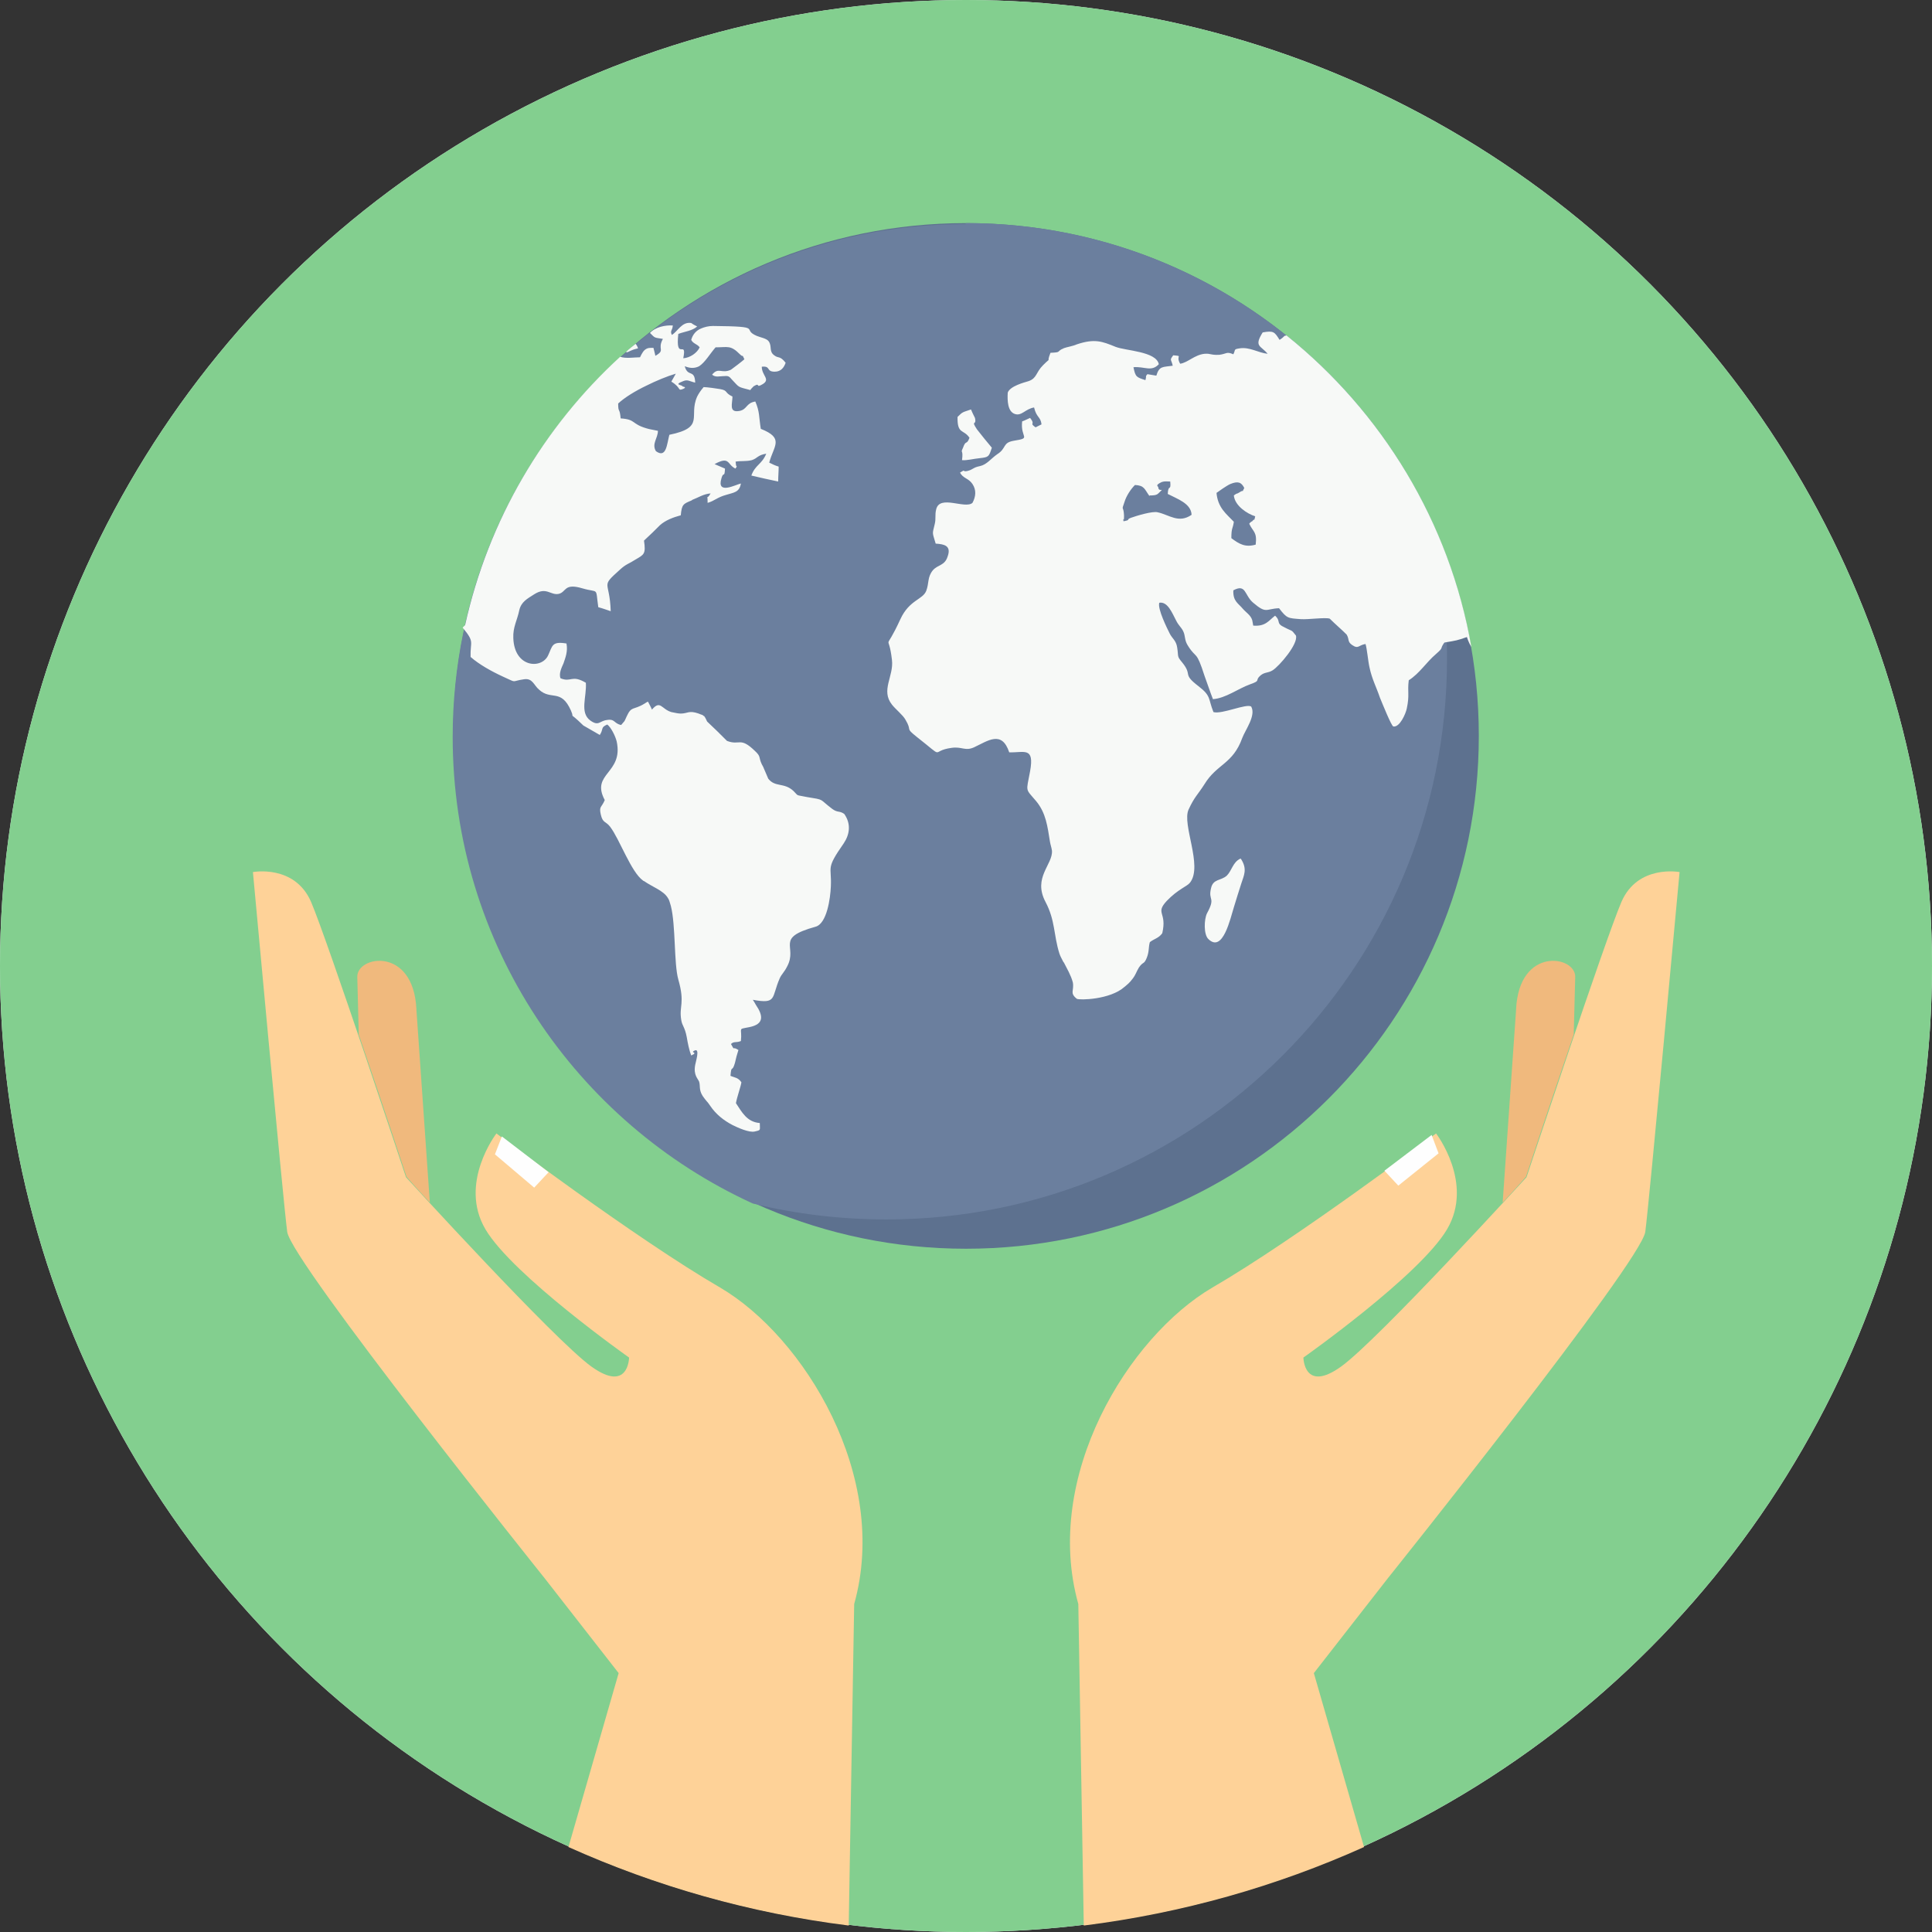
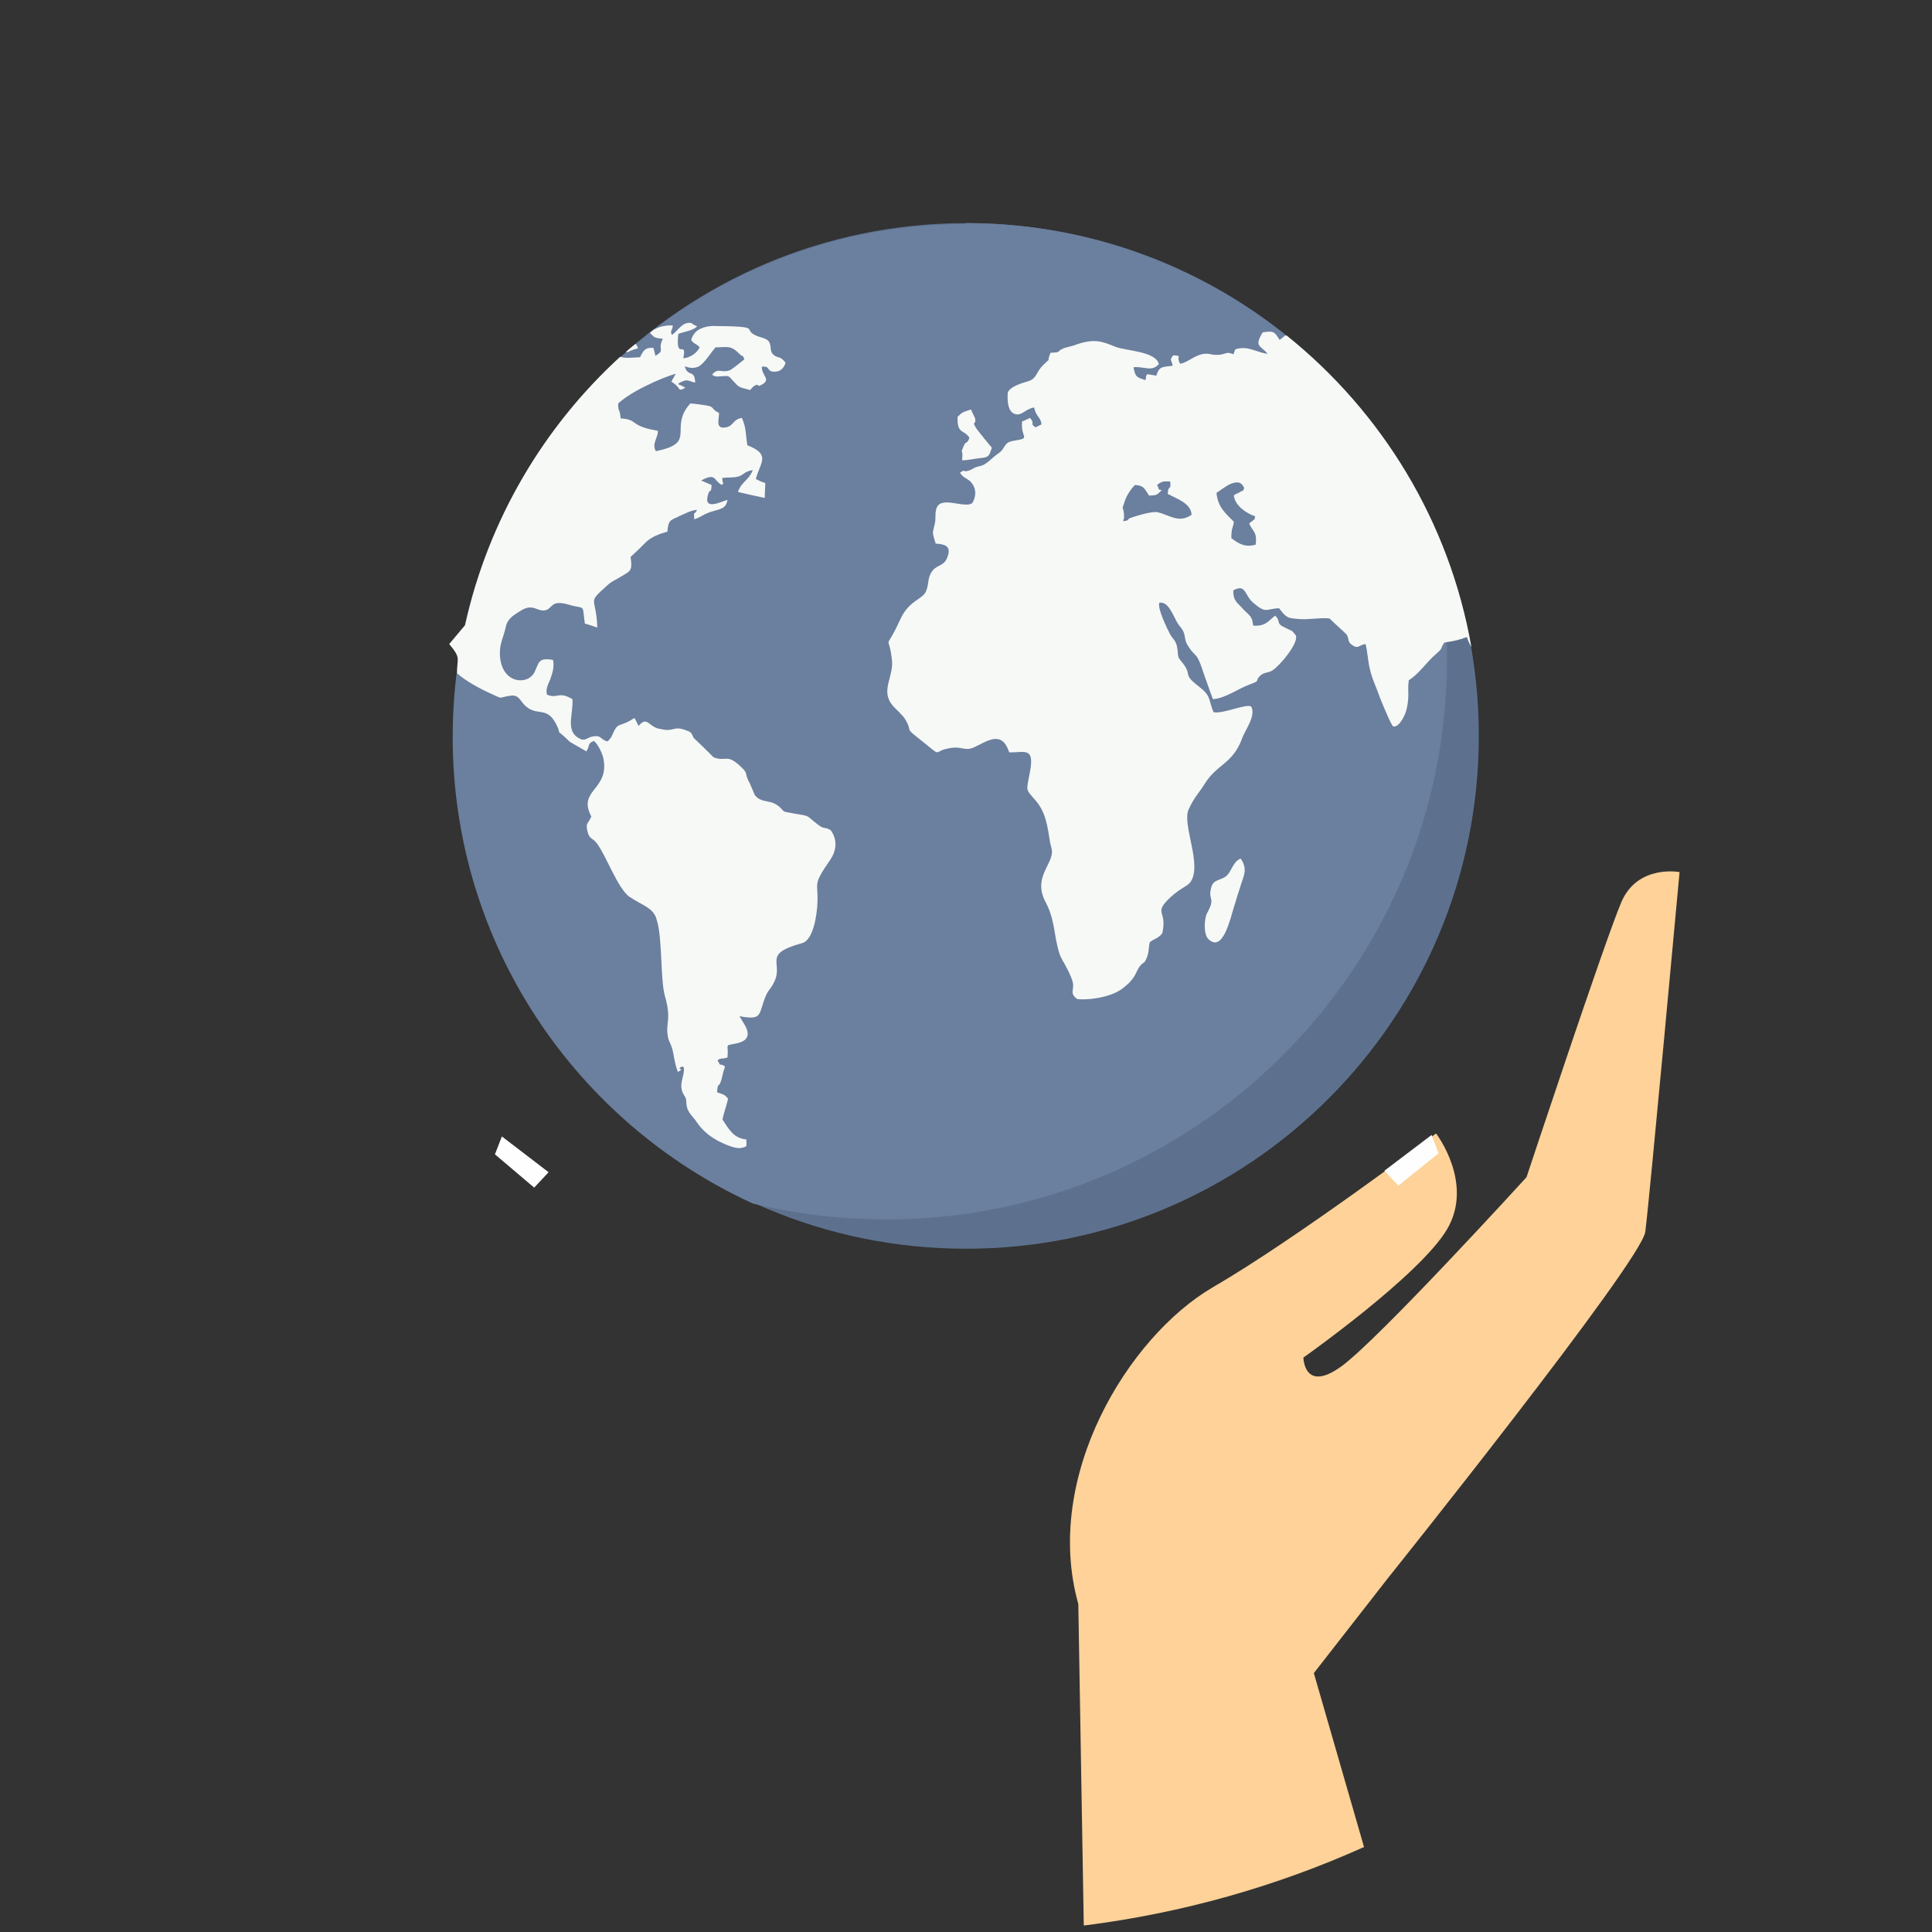
<svg xmlns="http://www.w3.org/2000/svg" height="800px" width="800px" version="1.1" id="Layer_1" viewBox="0 0 511.868 511.868" xml:space="preserve">
  <rect x="0" y="0" width="511.868" height="511.868" fill="#333333" stroke="none" />
-   <circle style="fill:#ECF0F1;" cx="255.934" cy="255.934" r="255.934" />
-   <circle style="fill:#83CF8F;" cx="255.934" cy="255.934" r="255.934" />
  <path style="fill:#5D718F;" d="M255.934,59.112c75.042,0,135.866,60.824,135.866,135.866s-60.824,135.866-135.866,135.866  s-135.866-60.824-135.866-135.866S180.892,59.112,255.934,59.112z" />
  <path style="fill:#6B7F9E;" d="M255.934,59.112c53.846,0,100.32,31.334,122.306,76.754c3.291,12.375,5.134,25.277,5.134,38.706  c0,82.02-66.485,148.505-148.505,148.505c-12.244,0-24.093-1.448-35.415-4.213c-46.869-21.46-79.519-68.723-79.519-123.623  c0-75.042,60.824-135.866,135.866-135.866L255.934,59.112z" />
-   <path style="fill:#F7F9F7;" d="M340.851,88.866c25.277,20.275,43.182,49.37,48.975,82.547c-0.395-0.658-0.79-1.448-1.185-2.633  c-2.633,0.922-2.765,0.922-5.924,1.448l-0.132,0.132c-1.185,1.711,0,1.053-2.106,2.896c-2.633,2.238-4.345,5.134-7.241,6.978  c-0.395,3.16,0.263,3.818-0.527,7.504c-0.263,1.317-1.843,5.003-3.555,4.74c-0.527-0.132-2.896-6.056-3.555-7.636  c-0.922-2.765-2.106-4.871-2.765-8.031c-0.395-1.712-0.658-5.003-1.053-6.188c-1.843,0.263-1.843,1.448-3.555,0.263  c-1.317-0.922-0.658-1.448-1.448-2.765c-1.448-1.448-3.028-2.765-4.476-4.213c-1.185-0.395-5.661,0.263-7.636,0.132  c-3.423-0.263-3.686-0.132-5.793-2.896c-3.555,0.132-3.291,1.58-6.846-1.448c-2.37-1.975-1.843-5.134-5.266-3.291  c-0.132,2.896,1.317,3.423,2.501,4.871c0.922,1.053,2.106,1.712,2.501,3.028c0,0,0.263,1.317,0.263,1.448  c3.291,0.263,4.081-1.317,5.793-2.633c1.712,1.58,0,1.975,2.633,3.16c1.975,1.053,1.58,0.395,2.896,2.106  c0.658,2.238-4.476,8.163-6.188,9.216c-1.317,0.79-1.975,0.395-3.16,1.317c-1.711,1.448,0.263,1.317-2.765,2.37  c-3.291,1.185-6.451,3.686-9.874,3.95c-0.79-1.975-1.448-4.081-2.238-6.188c-2.238-6.978-2.106-4.345-4.345-7.899  c-1.053-1.58-0.658-2.633-1.317-3.95c-0.527-1.053-1.185-1.448-1.843-2.765c-1.053-1.975-2.238-5.134-4.476-4.74  c-0.527,1.58,2.106,6.846,2.765,8.163c0.658,1.317,1.711,1.843,1.975,3.686c0.395,2.501-0.132,2.238,1.317,3.95  c2.896,3.555-0.132,2.896,4.345,6.319c3.423,2.633,2.501,3.291,3.95,6.846c2.238,0.658,8.821-2.37,10.006-1.448  c1.317,2.37-1.58,6.188-2.37,8.294c-2.501,6.978-6.714,6.846-10.006,12.244c-1.843,2.896-2.633,3.291-4.213,6.714  c-1.843,3.95,3.818,14.877,0.395,19.353c-0.79,1.053-3.16,1.712-6.188,4.871c-3.16,3.423,0.132,2.896-1.185,8.557  c-0.922,1.317-2.106,1.448-3.291,2.37c-0.395,1.317-0.132,2.37-0.79,4.081c-0.79,1.975-0.922,0.922-2.106,2.633  c-0.79,1.317-0.79,1.843-1.711,3.028c-0.79,1.053-1.317,1.448-2.106,2.106c-3.818,3.423-11.98,3.555-12.639,3.16  c-1.975-1.58-0.658-2.106-1.053-4.345c-0.527-1.975-1.58-3.686-2.37-5.266l-0.132-0.132c-0.395-0.79-0.79-1.448-1.053-2.238  c-1.58-5.003-1.053-8.689-3.686-13.692c-3.423-6.451,1.975-9.874,1.711-13.56c-0.132-0.922-0.395-1.58-0.527-2.37  c-0.658-4.081-1.053-7.636-3.686-10.796c-2.896-3.423-2.633-2.238-1.58-7.899c1.185-6.583-1.58-4.871-5.529-5.003  c-1.975-5.924-5.661-3.028-9.347-1.317c-2.37,1.053-3.16-0.263-5.924,0.132c-5.924,0.79-1.317,3.291-9.216-2.896  c-3.291-2.633-1.053-1.317-3.028-4.608c-0.658-1.185-2.633-2.765-3.555-3.95c-3.028-3.818,0.527-7.504,0-11.849  c-0.922-8.031-2.238-1.053,2.238-10.796c2.37-5.134,5.924-5.134,6.846-7.504c0.79-2.106,0.263-3.555,1.712-5.398  c1.317-1.58,3.16-1.185,3.95-3.686c1.053-2.896-0.922-3.291-3.16-3.423c-0.922-3.16-0.922-2.37-0.263-5.134  c0.395-1.58,0-2.37,0.395-3.95c0.922-3.95,7.636,0,9.611-1.711c0.922-1.712,1.053-3.423,0-5.003  c-1.053-1.58-2.501-1.448-3.291-3.028c1.711-1.053,0.395-0.132,1.843-0.395c1.711-0.395,1.448-0.922,3.423-1.317  c1.843-0.395,2.896-1.975,4.608-3.16c2.501-1.58,1.317-3.028,4.345-3.555c4.871-0.79,1.711-0.658,2.238-5.134  c0.79-0.263,1.448-0.658,2.106-0.922c1.58,1.975-0.395,1.185,1.448,2.501c0.527-0.263,1.053-0.527,1.58-0.79  c-0.263-2.106-1.317-1.711-1.975-4.476c-2.37,0.395-3.291,2.37-5.134,1.711c-1.843-0.658-1.975-3.423-1.843-5.661  c0.658-1.711,4.213-2.633,5.529-3.028c2.238-0.79,1.843-2.238,3.818-4.213c2.633-2.633,0.658,0,1.975-3.291  c2.896-0.132,1.58-0.263,3.16-1.053h0.132l0.132-0.132c1.053-0.395,2.37-0.527,3.555-1.053c4.74-1.58,6.714-0.79,10.269,0.658  c2.633,1.053,10.796,1.185,11.454,4.608c-1.975,2.106-3.818,0.527-6.714,0.79c0.527,2.633,0.79,2.633,3.16,3.423  c0.395-1.317-0.132-0.79,0.527-1.58c0.79,0.132,1.58,0.263,2.37,0.395c0.79-2.633,1.711-2.238,4.345-2.633  c-0.395-1.843-0.922-1.317,0.132-2.765c2.765,0.263,0.527,0,1.843,2.238c1.975-0.263,3.818-2.37,6.451-2.633  c1.711-0.132,1.58,0.395,3.95,0.263c1.975-0.263,1.843-0.922,3.686-0.132c0.658-1.317,0-1.317,1.711-1.58  c2.633-0.395,4.871,1.185,7.373,1.448c-1.843-2.238-3.686-1.843-1.317-5.661c2.896-0.527,3.16-0.132,4.476,1.975  c0.658-0.395,1.053-0.79,1.317-1.053L340.851,88.866z M123.228,165.62c6.188-27.911,20.801-52.53,41.076-71.093  c1.58,0.527,3.686,0.132,5.266,0.132c0.527-1.053,0.922-1.975,1.975-2.37c0.395-0.132,0.922-0.132,1.58-0.132  c0.132,0.527,0.263,1.053,0.395,1.58c0,0,0.132,0.395,0,0.263c0-0.132,0.132,0.263,0.132,0.263c2.765-1.58,0.395-1.58,1.975-4.476  c-2.37-0.395-1.975-0.132-3.423-1.58c1.448-1.58,4.081-2.106,6.056-1.975c-0.132,1.448-0.79,1.317-0.263,2.501  c1.58-0.922,2.633-3.555,5.134-3.16c0.527,0.395,1.053,0.658,1.58,0.922c-1.317,1.185-3.291,1.317-5.003,1.975  c-0.79,7.504,2.37,1.185,1.317,6.451c1.843-0.132,3.686-1.448,4.345-2.896c-0.658-0.922-1.712-0.922-2.238-1.975  c0.395-1.448,1.317-2.501,2.633-3.028c0.922-0.395,1.975-0.658,3.16-0.658c13.824,0.132,7.241,0.79,11.585,2.633  c0.922,0.395,2.633,0.658,3.16,1.448c0.922,1.317,0,2.633,1.448,3.686c1.185,0.922,1.448,0,3.028,1.975  c-0.395,1.185-1.185,2.37-2.896,2.37c-2.37,0-0.922-1.58-3.423-1.317c0,2.37,2.37,3.291,0.263,4.608  c-1.975,1.185-0.658-0.395-2.106,0.395c0,0-0.132,0.132-0.263,0.132c-0.132,0.132-0.132,0.132-0.263,0.263  c-0.263,0.263-0.527,0.527-0.658,0.79c-3.423-0.922-2.765-0.527-4.871-2.765c-0.79-0.922-0.922-1.053-2.37-0.922  c-0.922,0-1.975,0.395-2.896-0.395c1.711-2.106,2.501-0.132,5.003-1.317c0.395-0.263,3.16-2.37,3.555-2.765  c-0.79-1.711-0.132-0.263-1.185-1.317c-2.501-2.501-3.16-1.843-6.451-1.843c-1.58,1.843-2.765,3.95-4.345,5.003  c-1.053,0.527-2.238,0.658-3.818,0c0.79,3.028,2.633,0.658,2.765,4.345c-1.317-0.263-1.975-0.922-3.16-0.395  c-2.765,1.053-0.263,0.922-0.132,1.448c0,0,1.317,0.132,0,0.658c-1.448,0.527-0.263-0.263-3.028-1.975  c0.395-0.658,0.79-1.448,1.185-2.106c-2.238,0.658-5.134,1.843-7.768,3.16c-3.028,1.448-5.793,3.16-7.504,4.74  c0,2.633,0.395,0.922,0.658,3.95c4.081,0.263,2.765,1.448,6.846,2.633c0.79,0.263,1.843,0.395,3.028,0.658  c0,1.975-1.712,3.423-0.527,5.398c2.765,1.975,2.896-1.843,3.555-4.345c9.611-1.975,5.003-4.871,7.373-10.137  c0.395-0.79,0.922-1.58,1.711-2.501c0.79,0,3.686,0.395,4.345,0.527c2.238,0.395,1.053,0.922,3.291,1.975  c0,1.843-1.053,4.345,1.843,3.818c2.106-0.395,1.711-2.106,4.213-2.501c1.185,2.765,0.922,3.95,1.448,7.241  c6.319,2.501,3.423,4.476,2.238,8.952c0.79,0.395,1.58,0.79,2.501,1.053c0,1.317-0.132,2.633-0.132,3.95  c-0.132,0-6.714-1.448-7.109-1.58c1.053-2.896,2.765-2.896,3.95-5.793c-2.37,0.395-2.238,1.185-3.818,1.711  c-1.58,0.395-2.633,0.132-4.345,0.395c-0.527,1.843,0-1.58,0.132,0.79c0.132,0.922,0.527,0-0.132,1.053  c-2.238-1.053-1.448-3.423-5.529-1.185c0.922,0.395,1.843,0.79,2.765,1.185c-0.132,2.633-0.395,0.658-0.922,2.501  c-1.448,4.608,3.818,1.711,5.134,1.448c-0.395,2.37-1.843,2.37-3.95,3.028c-2.37,0.658-3.028,1.58-4.871,2.106  c0-2.896-0.395-0.395,0.79-2.501c-1.843,0.132-3.16,1.053-4.871,1.711l-0.132,0.132c-2.238,0.922-2.633,1.053-2.896,3.95  c-1.975,0.527-4.081,1.317-5.529,2.633c-1.317,1.317-2.633,2.633-3.95,3.818c-0.132,0.132-0.263,0.263-0.263,0.263  c0.527,3.555,0,3.686-2.238,5.003c-1.843,1.185-2.501,1.185-4.081,2.633c-5.398,4.871-2.765,2.633-2.501,11.059  c-1.185-0.395-2.238-0.79-3.291-1.053c-0.79-5.529,0.263-3.686-4.213-5.003c-4.871-1.448-4.213,0.922-6.188,1.448  c-2.238,0.527-3.291-1.975-6.583,0.132c-1.843,1.185-3.423,1.975-3.95,4.213c-0.527,2.633-1.712,4.476-1.58,7.373  c0.263,7.899,7.504,8.294,9.216,4.608c1.185-2.501,0.922-3.818,4.871-3.16c0.395,2.106-0.263,3.686-0.79,5.266  c-0.395,0.922-1.317,2.633-0.79,3.95c2.896,1.185,2.896-1.053,6.714,1.185c0.263,3.686-1.712,7.899,1.185,10.006  c2.238,1.58,2.37,0.132,4.345-0.132c2.238-0.395,1.843,0.922,3.818,1.317c1.185-1.448,0.658-0.527,1.448-2.238  c1.317-2.896,1.711-1.58,4.74-3.423c0.263-0.132,0.527-0.395,0.922-0.527c0.395,0.79,0.79,1.448,1.053,2.106  c2.238-2.633,2.501-0.132,5.134,0.658c1.185,0.263,1.975,0.395,2.501,0.395c1.843,0,2.106-0.922,4.74,0  c0.263,0.132,0.658,0.263,1.053,0.395l0.132,0.132c0,0,0.132,0.132,0.263,0.132c0.395,0.527,0.527,0.922,0.79,1.448  c1.843,1.712,3.555,3.423,5.266,5.134c3.423,1.317,3.423-1.185,7.373,2.633c1.711,1.58,0.922,1.58,1.843,3.555  c0.132,0.263,0.395,0.658,0.527,1.053c0.395,0.922,0.79,1.843,1.185,2.765c1.843,2.37,4.213,0.922,6.714,3.291  c1.448,1.448,0.395,0.922,3.555,1.58c4.871,0.79,3.028,0.395,6.714,3.16c1.448,1.053,1.843,0.395,3.16,1.317  c1.843,2.633,1.448,5.398-0.132,7.768c-4.871,6.978-3.16,5.924-3.423,11.454c-0.132,3.16-1.053,9.874-4.081,10.664  c-10.927,3.028-4.608,5.134-7.504,10.532c-0.79,1.58-1.448,1.975-1.975,3.16c-2.238,5.134-0.658,6.846-7.109,5.661  c0.658,1.053,0.263,0.395,0.79,1.317c1.975,2.896,2.238,5.134-1.712,5.924c-3.291,0.658-1.843,0-2.238,3.686  c-1.317,0.527-1.843,0-2.633,0.79c1.185,2.106,0.132,0.395,1.975,1.58c-0.395,1.185-0.658,2.238-0.922,3.423  c-0.79,2.765-0.922,0.263-1.185,3.423c1.185,0.527,1.975,0.395,2.896,1.711c-0.132,1.053-1.185,3.95-1.448,5.529  c1.58,2.37,2.896,5.003,6.319,5.266c0,1.975,0.395,1.843-1.317,2.238c-1.448,0.395-4.608-1.053-5.924-1.711  c-2.238-1.185-4.345-2.765-5.924-5.134c-0.922-1.317-0.527-0.658-1.448-1.843c-1.711-2.106-1.053-3.16-1.448-4.476  c-0.263-0.79-1.58-1.711-1.053-4.476c0.132-0.79,1.317-4.476-0.132-3.818c-1.448,0.658,1.185,0.395-0.922,1.317  c-0.527-1.317-0.922-3.291-1.185-4.871c-0.527-2.765-1.185-2.896-1.448-4.476c-0.658-3.818,1.053-4.345-0.79-10.796  c-1.185-4.213-0.658-14.35-1.975-19.485c-0.263-0.79-0.395-1.58-0.79-2.106c-1.185-1.975-4.081-2.896-6.319-4.476  c-0.132,0-0.263-0.132-0.263-0.132c-3.16-2.238-6.188-10.927-8.689-14.219c-1.185-1.58-1.975-0.922-2.501-3.291  c-0.527-2.238,0.263-1.843,1.053-3.818c-3.818-7.109,5.003-6.978,3.16-15.535c-0.395-1.58-1.58-3.818-2.501-4.476  c-1.843,0.79-0.922,1.185-1.975,2.765c-1.448-0.79-2.896-1.711-4.345-2.501c-4.476-4.345-2.106-1.185-3.291-3.95  c-2.633-5.924-5.266-2.633-8.426-5.529c-1.448-1.185-1.711-3.16-4.081-2.765c-3.555,0.527-1.58,1.053-5.398-0.658  c-3.16-1.448-6.451-3.291-8.689-5.266c-0.132-4.213,1.185-3.818-2.106-7.768L123.228,165.62z M165.883,93.211  c0.79-0.79,1.711-1.448,2.501-2.106l0.132,0.132c0.132,0.263,0.263,0.263,0.527,1.053c-2.238,0.527-2.238,0.922-3.028,1.053  L165.883,93.211z M282.133,133.628c1.185,0.79,2.633,1.317,3.555,2.106c1.185,3.16-0.263,1.58,1.975,4.871  c1.317,1.711,1.053,3.028,2.37,3.95c2.37-0.263,0.263,0.395,1.843-1.053c0.263-0.263,1.053-1.185,1.185-1.448  c-0.79-1.185-1.317-1.317-1.975-2.501c2.633-3.555,3.818-1.58,4.476,0.79c1.711,6.583,4.345,4.608,6.451,4.345  c2.238-0.263,0.263,0.132,2.37,0.658c1.975,0.527,1.053,0,2.37-0.395c4.608-1.053,1.053,7.768,0.527,8.689  c-2.501,0.263-1.975-0.263-3.818-0.395c-3.555-0.395,0.263,2.106-8.294-0.658c-8.163-2.633-6.451-3.16-8.163,2.501  c-1.843-0.132-1.843-0.527-3.555-1.053c-0.658-0.263-1.053-0.395-1.317-0.527h-0.132c-0.658-0.263,0,0-1.448-1.448  c-1.317-1.185-4.345-1.448-6.583-2.633c0-1.843,1.711-3.423-0.395-5.661c-0.658-0.132-9.874,0.263-11.454,0.527  c-3.028,0.658-3.555,3.16-7.636,2.633c-2.238-0.263-1.448-0.132-2.106-1.448c0.79-0.79,0-0.395,1.317-0.79  c0.527-0.132,0.658-0.132,1.185-0.132c6.714-1.053,3.291-4.345,7.504-7.636c3.423-2.765,0.79,0,2.633-3.291  c2.37-0.263,2.106,0.922,4.081,0c1.711-0.79,1.185-1.58,3.423-1.58c2.106,2.106,1.712,3.291,5.003,5.003  c1.317,0.658,2.238,0.922,3.028,2.106c1.58,2.238,0.263,1.448,0.79,3.028c0.132-0.132,0.263-0.132,0.527-0.263h0.132  c1.843-0.922-0.922-1.185,2.106-3.818c-0.922-0.658-1.448-1.053-2.106-1.317h-0.132c-2.37-1.317-1.448-0.132-4.345-3.818  c-0.79-1.053-1.053-1.053-0.922-2.765c2.106-0.395,2.501,1.185,4.476,2.896c0.263,0.263,0.527,0.395,0.922,0.658h0.132V133.628z   M328.607,227.497c-1.975,0.922-2.238,3.16-3.555,4.476c-1.58,1.448-3.686,0.79-4.213,3.423c-0.79,3.291,1.317,2.238-1.053,6.583  c-0.79,1.58-0.922,5.661,0.395,6.846c3.818,3.686,5.793-5.529,6.714-8.426c0.658-2.106,1.317-4.345,1.975-6.319  c0.658-2.106,1.711-3.818-0.132-6.583H328.607z M322.287,130.337c0.263,4.213,2.765,5.924,4.608,7.899  c-0.263,1.975-0.658,1.448-0.658,4.345c2.106,1.58,3.686,2.501,6.451,1.712c0.395-3.423-0.658-3.291-1.712-5.529  c0.132-0.263,0.658-0.658,0.79-0.658c0.79-1.053,0.395,0.395,0.79-1.317c-2.106-0.658-5.398-2.765-5.661-5.529  c1.053-0.79,0.658-0.263,1.448-0.79c1.58-1.053,0.395,0.527,1.317-1.185c-0.79-1.58-1.711-1.843-3.686-1.053  c-0.922,0.395-3.16,1.975-3.686,2.37V130.337z M304.514,131.39c-1.317-1.843-1.317-2.765-3.818-2.896  c-1.053,1.053-2.238,2.765-2.765,4.476c-0.922,2.633-0.263,0.79-0.132,3.555c0,0.132,0,0.263,0,0.395  c0,1.711-0.395-0.263-0.132,1.185c2.106-0.395,0.527-0.395,1.975-0.922s5.793-1.843,7.109-1.448  c3.028,0.658,5.529,3.028,8.952,0.658c-0.132-3.028-3.818-4.213-6.319-5.529c0.132-2.765,0.922-0.527,0.658-3.291  c-0.922,0-1.448-0.132-2.238,0.132c-1.975,0.922-0.922,1.053-0.922,1.448c0.132,1.448,1.975-0.263,0,1.58  c-0.527,0.527-1.448,0.527-2.238,0.527L304.514,131.39z M253.696,110.326c-0.132,4.871,1.58,3.291,3.16,5.661  c-0.79,2.106-0.922,0.395-1.711,2.633c-0.79,1.711,0.132,0.132-0.263,3.291c1.317,0.132,3.16-0.395,4.74-0.527  c2.37-0.263,2.37-0.395,3.16-2.765c-1.317-1.58-2.633-3.16-3.95-4.871c-1.712-2.633,0-0.79-0.527-3.028  c-0.395-0.79-0.79-1.58-1.053-2.238c-2.238,0.79-2.106,0.527-3.555,1.975V110.326z" />
+   <path style="fill:#F7F9F7;" d="M340.851,88.866c25.277,20.275,43.182,49.37,48.975,82.547c-0.395-0.658-0.79-1.448-1.185-2.633  c-2.633,0.922-2.765,0.922-5.924,1.448l-0.132,0.132c-1.185,1.711,0,1.053-2.106,2.896c-2.633,2.238-4.345,5.134-7.241,6.978  c-0.395,3.16,0.263,3.818-0.527,7.504c-0.263,1.317-1.843,5.003-3.555,4.74c-0.527-0.132-2.896-6.056-3.555-7.636  c-0.922-2.765-2.106-4.871-2.765-8.031c-0.395-1.712-0.658-5.003-1.053-6.188c-1.843,0.263-1.843,1.448-3.555,0.263  c-1.317-0.922-0.658-1.448-1.448-2.765c-1.448-1.448-3.028-2.765-4.476-4.213c-1.185-0.395-5.661,0.263-7.636,0.132  c-3.423-0.263-3.686-0.132-5.793-2.896c-3.555,0.132-3.291,1.58-6.846-1.448c-2.37-1.975-1.843-5.134-5.266-3.291  c-0.132,2.896,1.317,3.423,2.501,4.871c0.922,1.053,2.106,1.712,2.501,3.028c0,0,0.263,1.317,0.263,1.448  c3.291,0.263,4.081-1.317,5.793-2.633c1.712,1.58,0,1.975,2.633,3.16c1.975,1.053,1.58,0.395,2.896,2.106  c0.658,2.238-4.476,8.163-6.188,9.216c-1.317,0.79-1.975,0.395-3.16,1.317c-1.711,1.448,0.263,1.317-2.765,2.37  c-3.291,1.185-6.451,3.686-9.874,3.95c-0.79-1.975-1.448-4.081-2.238-6.188c-2.238-6.978-2.106-4.345-4.345-7.899  c-1.053-1.58-0.658-2.633-1.317-3.95c-0.527-1.053-1.185-1.448-1.843-2.765c-1.053-1.975-2.238-5.134-4.476-4.74  c-0.527,1.58,2.106,6.846,2.765,8.163c0.658,1.317,1.711,1.843,1.975,3.686c0.395,2.501-0.132,2.238,1.317,3.95  c2.896,3.555-0.132,2.896,4.345,6.319c3.423,2.633,2.501,3.291,3.95,6.846c2.238,0.658,8.821-2.37,10.006-1.448  c1.317,2.37-1.58,6.188-2.37,8.294c-2.501,6.978-6.714,6.846-10.006,12.244c-1.843,2.896-2.633,3.291-4.213,6.714  c-1.843,3.95,3.818,14.877,0.395,19.353c-0.79,1.053-3.16,1.712-6.188,4.871c-3.16,3.423,0.132,2.896-1.185,8.557  c-0.922,1.317-2.106,1.448-3.291,2.37c-0.395,1.317-0.132,2.37-0.79,4.081c-0.79,1.975-0.922,0.922-2.106,2.633  c-0.79,1.317-0.79,1.843-1.711,3.028c-0.79,1.053-1.317,1.448-2.106,2.106c-3.818,3.423-11.98,3.555-12.639,3.16  c-1.975-1.58-0.658-2.106-1.053-4.345c-0.527-1.975-1.58-3.686-2.37-5.266l-0.132-0.132c-0.395-0.79-0.79-1.448-1.053-2.238  c-1.58-5.003-1.053-8.689-3.686-13.692c-3.423-6.451,1.975-9.874,1.711-13.56c-0.132-0.922-0.395-1.58-0.527-2.37  c-0.658-4.081-1.053-7.636-3.686-10.796c-2.896-3.423-2.633-2.238-1.58-7.899c1.185-6.583-1.58-4.871-5.529-5.003  c-1.975-5.924-5.661-3.028-9.347-1.317c-2.37,1.053-3.16-0.263-5.924,0.132c-5.924,0.79-1.317,3.291-9.216-2.896  c-3.291-2.633-1.053-1.317-3.028-4.608c-0.658-1.185-2.633-2.765-3.555-3.95c-3.028-3.818,0.527-7.504,0-11.849  c-0.922-8.031-2.238-1.053,2.238-10.796c2.37-5.134,5.924-5.134,6.846-7.504c0.79-2.106,0.263-3.555,1.712-5.398  c1.317-1.58,3.16-1.185,3.95-3.686c1.053-2.896-0.922-3.291-3.16-3.423c-0.922-3.16-0.922-2.37-0.263-5.134  c0.395-1.58,0-2.37,0.395-3.95c0.922-3.95,7.636,0,9.611-1.711c0.922-1.712,1.053-3.423,0-5.003  c-1.053-1.58-2.501-1.448-3.291-3.028c1.711-1.053,0.395-0.132,1.843-0.395c1.711-0.395,1.448-0.922,3.423-1.317  c1.843-0.395,2.896-1.975,4.608-3.16c2.501-1.58,1.317-3.028,4.345-3.555c4.871-0.79,1.711-0.658,2.238-5.134  c0.79-0.263,1.448-0.658,2.106-0.922c1.58,1.975-0.395,1.185,1.448,2.501c0.527-0.263,1.053-0.527,1.58-0.79  c-0.263-2.106-1.317-1.711-1.975-4.476c-2.37,0.395-3.291,2.37-5.134,1.711c-1.843-0.658-1.975-3.423-1.843-5.661  c0.658-1.711,4.213-2.633,5.529-3.028c2.238-0.79,1.843-2.238,3.818-4.213c2.633-2.633,0.658,0,1.975-3.291  c2.896-0.132,1.58-0.263,3.16-1.053h0.132l0.132-0.132c1.053-0.395,2.37-0.527,3.555-1.053c4.74-1.58,6.714-0.79,10.269,0.658  c2.633,1.053,10.796,1.185,11.454,4.608c-1.975,2.106-3.818,0.527-6.714,0.79c0.527,2.633,0.79,2.633,3.16,3.423  c0.395-1.317-0.132-0.79,0.527-1.58c0.79,0.132,1.58,0.263,2.37,0.395c0.79-2.633,1.711-2.238,4.345-2.633  c-0.395-1.843-0.922-1.317,0.132-2.765c2.765,0.263,0.527,0,1.843,2.238c1.975-0.263,3.818-2.37,6.451-2.633  c1.711-0.132,1.58,0.395,3.95,0.263c1.975-0.263,1.843-0.922,3.686-0.132c0.658-1.317,0-1.317,1.711-1.58  c2.633-0.395,4.871,1.185,7.373,1.448c-1.843-2.238-3.686-1.843-1.317-5.661c2.896-0.527,3.16-0.132,4.476,1.975  c0.658-0.395,1.053-0.79,1.317-1.053L340.851,88.866z M123.228,165.62c6.188-27.911,20.801-52.53,41.076-71.093  c1.58,0.527,3.686,0.132,5.266,0.132c0.527-1.053,0.922-1.975,1.975-2.37c0.395-0.132,0.922-0.132,1.58-0.132  c0.132,0.527,0.263,1.053,0.395,1.58c0,0,0.132,0.395,0,0.263c0-0.132,0.132,0.263,0.132,0.263c2.765-1.58,0.395-1.58,1.975-4.476  c-2.37-0.395-1.975-0.132-3.423-1.58c1.448-1.58,4.081-2.106,6.056-1.975c-0.132,1.448-0.79,1.317-0.263,2.501  c1.58-0.922,2.633-3.555,5.134-3.16c0.527,0.395,1.053,0.658,1.58,0.922c-1.317,1.185-3.291,1.317-5.003,1.975  c-0.79,7.504,2.37,1.185,1.317,6.451c1.843-0.132,3.686-1.448,4.345-2.896c-0.658-0.922-1.712-0.922-2.238-1.975  c0.395-1.448,1.317-2.501,2.633-3.028c0.922-0.395,1.975-0.658,3.16-0.658c13.824,0.132,7.241,0.79,11.585,2.633  c0.922,0.395,2.633,0.658,3.16,1.448c0.922,1.317,0,2.633,1.448,3.686c1.185,0.922,1.448,0,3.028,1.975  c-0.395,1.185-1.185,2.37-2.896,2.37c-2.37,0-0.922-1.58-3.423-1.317c0,2.37,2.37,3.291,0.263,4.608  c-1.975,1.185-0.658-0.395-2.106,0.395c0,0-0.132,0.132-0.263,0.132c-0.132,0.132-0.132,0.132-0.263,0.263  c-0.263,0.263-0.527,0.527-0.658,0.79c-3.423-0.922-2.765-0.527-4.871-2.765c-0.79-0.922-0.922-1.053-2.37-0.922  c-0.922,0-1.975,0.395-2.896-0.395c1.711-2.106,2.501-0.132,5.003-1.317c0.395-0.263,3.16-2.37,3.555-2.765  c-0.79-1.711-0.132-0.263-1.185-1.317c-2.501-2.501-3.16-1.843-6.451-1.843c-1.58,1.843-2.765,3.95-4.345,5.003  c-1.053,0.527-2.238,0.658-3.818,0c0.79,3.028,2.633,0.658,2.765,4.345c-1.317-0.263-1.975-0.922-3.16-0.395  c-2.765,1.053-0.263,0.922-0.132,1.448c0,0,1.317,0.132,0,0.658c-1.448,0.527-0.263-0.263-3.028-1.975  c0.395-0.658,0.79-1.448,1.185-2.106c-2.238,0.658-5.134,1.843-7.768,3.16c-3.028,1.448-5.793,3.16-7.504,4.74  c0,2.633,0.395,0.922,0.658,3.95c4.081,0.263,2.765,1.448,6.846,2.633c0.79,0.263,1.843,0.395,3.028,0.658  c0,1.975-1.712,3.423-0.527,5.398c9.611-1.975,5.003-4.871,7.373-10.137  c0.395-0.79,0.922-1.58,1.711-2.501c0.79,0,3.686,0.395,4.345,0.527c2.238,0.395,1.053,0.922,3.291,1.975  c0,1.843-1.053,4.345,1.843,3.818c2.106-0.395,1.711-2.106,4.213-2.501c1.185,2.765,0.922,3.95,1.448,7.241  c6.319,2.501,3.423,4.476,2.238,8.952c0.79,0.395,1.58,0.79,2.501,1.053c0,1.317-0.132,2.633-0.132,3.95  c-0.132,0-6.714-1.448-7.109-1.58c1.053-2.896,2.765-2.896,3.95-5.793c-2.37,0.395-2.238,1.185-3.818,1.711  c-1.58,0.395-2.633,0.132-4.345,0.395c-0.527,1.843,0-1.58,0.132,0.79c0.132,0.922,0.527,0-0.132,1.053  c-2.238-1.053-1.448-3.423-5.529-1.185c0.922,0.395,1.843,0.79,2.765,1.185c-0.132,2.633-0.395,0.658-0.922,2.501  c-1.448,4.608,3.818,1.711,5.134,1.448c-0.395,2.37-1.843,2.37-3.95,3.028c-2.37,0.658-3.028,1.58-4.871,2.106  c0-2.896-0.395-0.395,0.79-2.501c-1.843,0.132-3.16,1.053-4.871,1.711l-0.132,0.132c-2.238,0.922-2.633,1.053-2.896,3.95  c-1.975,0.527-4.081,1.317-5.529,2.633c-1.317,1.317-2.633,2.633-3.95,3.818c-0.132,0.132-0.263,0.263-0.263,0.263  c0.527,3.555,0,3.686-2.238,5.003c-1.843,1.185-2.501,1.185-4.081,2.633c-5.398,4.871-2.765,2.633-2.501,11.059  c-1.185-0.395-2.238-0.79-3.291-1.053c-0.79-5.529,0.263-3.686-4.213-5.003c-4.871-1.448-4.213,0.922-6.188,1.448  c-2.238,0.527-3.291-1.975-6.583,0.132c-1.843,1.185-3.423,1.975-3.95,4.213c-0.527,2.633-1.712,4.476-1.58,7.373  c0.263,7.899,7.504,8.294,9.216,4.608c1.185-2.501,0.922-3.818,4.871-3.16c0.395,2.106-0.263,3.686-0.79,5.266  c-0.395,0.922-1.317,2.633-0.79,3.95c2.896,1.185,2.896-1.053,6.714,1.185c0.263,3.686-1.712,7.899,1.185,10.006  c2.238,1.58,2.37,0.132,4.345-0.132c2.238-0.395,1.843,0.922,3.818,1.317c1.185-1.448,0.658-0.527,1.448-2.238  c1.317-2.896,1.711-1.58,4.74-3.423c0.263-0.132,0.527-0.395,0.922-0.527c0.395,0.79,0.79,1.448,1.053,2.106  c2.238-2.633,2.501-0.132,5.134,0.658c1.185,0.263,1.975,0.395,2.501,0.395c1.843,0,2.106-0.922,4.74,0  c0.263,0.132,0.658,0.263,1.053,0.395l0.132,0.132c0,0,0.132,0.132,0.263,0.132c0.395,0.527,0.527,0.922,0.79,1.448  c1.843,1.712,3.555,3.423,5.266,5.134c3.423,1.317,3.423-1.185,7.373,2.633c1.711,1.58,0.922,1.58,1.843,3.555  c0.132,0.263,0.395,0.658,0.527,1.053c0.395,0.922,0.79,1.843,1.185,2.765c1.843,2.37,4.213,0.922,6.714,3.291  c1.448,1.448,0.395,0.922,3.555,1.58c4.871,0.79,3.028,0.395,6.714,3.16c1.448,1.053,1.843,0.395,3.16,1.317  c1.843,2.633,1.448,5.398-0.132,7.768c-4.871,6.978-3.16,5.924-3.423,11.454c-0.132,3.16-1.053,9.874-4.081,10.664  c-10.927,3.028-4.608,5.134-7.504,10.532c-0.79,1.58-1.448,1.975-1.975,3.16c-2.238,5.134-0.658,6.846-7.109,5.661  c0.658,1.053,0.263,0.395,0.79,1.317c1.975,2.896,2.238,5.134-1.712,5.924c-3.291,0.658-1.843,0-2.238,3.686  c-1.317,0.527-1.843,0-2.633,0.79c1.185,2.106,0.132,0.395,1.975,1.58c-0.395,1.185-0.658,2.238-0.922,3.423  c-0.79,2.765-0.922,0.263-1.185,3.423c1.185,0.527,1.975,0.395,2.896,1.711c-0.132,1.053-1.185,3.95-1.448,5.529  c1.58,2.37,2.896,5.003,6.319,5.266c0,1.975,0.395,1.843-1.317,2.238c-1.448,0.395-4.608-1.053-5.924-1.711  c-2.238-1.185-4.345-2.765-5.924-5.134c-0.922-1.317-0.527-0.658-1.448-1.843c-1.711-2.106-1.053-3.16-1.448-4.476  c-0.263-0.79-1.58-1.711-1.053-4.476c0.132-0.79,1.317-4.476-0.132-3.818c-1.448,0.658,1.185,0.395-0.922,1.317  c-0.527-1.317-0.922-3.291-1.185-4.871c-0.527-2.765-1.185-2.896-1.448-4.476c-0.658-3.818,1.053-4.345-0.79-10.796  c-1.185-4.213-0.658-14.35-1.975-19.485c-0.263-0.79-0.395-1.58-0.79-2.106c-1.185-1.975-4.081-2.896-6.319-4.476  c-0.132,0-0.263-0.132-0.263-0.132c-3.16-2.238-6.188-10.927-8.689-14.219c-1.185-1.58-1.975-0.922-2.501-3.291  c-0.527-2.238,0.263-1.843,1.053-3.818c-3.818-7.109,5.003-6.978,3.16-15.535c-0.395-1.58-1.58-3.818-2.501-4.476  c-1.843,0.79-0.922,1.185-1.975,2.765c-1.448-0.79-2.896-1.711-4.345-2.501c-4.476-4.345-2.106-1.185-3.291-3.95  c-2.633-5.924-5.266-2.633-8.426-5.529c-1.448-1.185-1.711-3.16-4.081-2.765c-3.555,0.527-1.58,1.053-5.398-0.658  c-3.16-1.448-6.451-3.291-8.689-5.266c-0.132-4.213,1.185-3.818-2.106-7.768L123.228,165.62z M165.883,93.211  c0.79-0.79,1.711-1.448,2.501-2.106l0.132,0.132c0.132,0.263,0.263,0.263,0.527,1.053c-2.238,0.527-2.238,0.922-3.028,1.053  L165.883,93.211z M282.133,133.628c1.185,0.79,2.633,1.317,3.555,2.106c1.185,3.16-0.263,1.58,1.975,4.871  c1.317,1.711,1.053,3.028,2.37,3.95c2.37-0.263,0.263,0.395,1.843-1.053c0.263-0.263,1.053-1.185,1.185-1.448  c-0.79-1.185-1.317-1.317-1.975-2.501c2.633-3.555,3.818-1.58,4.476,0.79c1.711,6.583,4.345,4.608,6.451,4.345  c2.238-0.263,0.263,0.132,2.37,0.658c1.975,0.527,1.053,0,2.37-0.395c4.608-1.053,1.053,7.768,0.527,8.689  c-2.501,0.263-1.975-0.263-3.818-0.395c-3.555-0.395,0.263,2.106-8.294-0.658c-8.163-2.633-6.451-3.16-8.163,2.501  c-1.843-0.132-1.843-0.527-3.555-1.053c-0.658-0.263-1.053-0.395-1.317-0.527h-0.132c-0.658-0.263,0,0-1.448-1.448  c-1.317-1.185-4.345-1.448-6.583-2.633c0-1.843,1.711-3.423-0.395-5.661c-0.658-0.132-9.874,0.263-11.454,0.527  c-3.028,0.658-3.555,3.16-7.636,2.633c-2.238-0.263-1.448-0.132-2.106-1.448c0.79-0.79,0-0.395,1.317-0.79  c0.527-0.132,0.658-0.132,1.185-0.132c6.714-1.053,3.291-4.345,7.504-7.636c3.423-2.765,0.79,0,2.633-3.291  c2.37-0.263,2.106,0.922,4.081,0c1.711-0.79,1.185-1.58,3.423-1.58c2.106,2.106,1.712,3.291,5.003,5.003  c1.317,0.658,2.238,0.922,3.028,2.106c1.58,2.238,0.263,1.448,0.79,3.028c0.132-0.132,0.263-0.132,0.527-0.263h0.132  c1.843-0.922-0.922-1.185,2.106-3.818c-0.922-0.658-1.448-1.053-2.106-1.317h-0.132c-2.37-1.317-1.448-0.132-4.345-3.818  c-0.79-1.053-1.053-1.053-0.922-2.765c2.106-0.395,2.501,1.185,4.476,2.896c0.263,0.263,0.527,0.395,0.922,0.658h0.132V133.628z   M328.607,227.497c-1.975,0.922-2.238,3.16-3.555,4.476c-1.58,1.448-3.686,0.79-4.213,3.423c-0.79,3.291,1.317,2.238-1.053,6.583  c-0.79,1.58-0.922,5.661,0.395,6.846c3.818,3.686,5.793-5.529,6.714-8.426c0.658-2.106,1.317-4.345,1.975-6.319  c0.658-2.106,1.711-3.818-0.132-6.583H328.607z M322.287,130.337c0.263,4.213,2.765,5.924,4.608,7.899  c-0.263,1.975-0.658,1.448-0.658,4.345c2.106,1.58,3.686,2.501,6.451,1.712c0.395-3.423-0.658-3.291-1.712-5.529  c0.132-0.263,0.658-0.658,0.79-0.658c0.79-1.053,0.395,0.395,0.79-1.317c-2.106-0.658-5.398-2.765-5.661-5.529  c1.053-0.79,0.658-0.263,1.448-0.79c1.58-1.053,0.395,0.527,1.317-1.185c-0.79-1.58-1.711-1.843-3.686-1.053  c-0.922,0.395-3.16,1.975-3.686,2.37V130.337z M304.514,131.39c-1.317-1.843-1.317-2.765-3.818-2.896  c-1.053,1.053-2.238,2.765-2.765,4.476c-0.922,2.633-0.263,0.79-0.132,3.555c0,0.132,0,0.263,0,0.395  c0,1.711-0.395-0.263-0.132,1.185c2.106-0.395,0.527-0.395,1.975-0.922s5.793-1.843,7.109-1.448  c3.028,0.658,5.529,3.028,8.952,0.658c-0.132-3.028-3.818-4.213-6.319-5.529c0.132-2.765,0.922-0.527,0.658-3.291  c-0.922,0-1.448-0.132-2.238,0.132c-1.975,0.922-0.922,1.053-0.922,1.448c0.132,1.448,1.975-0.263,0,1.58  c-0.527,0.527-1.448,0.527-2.238,0.527L304.514,131.39z M253.696,110.326c-0.132,4.871,1.58,3.291,3.16,5.661  c-0.79,2.106-0.922,0.395-1.711,2.633c-0.79,1.711,0.132,0.132-0.263,3.291c1.317,0.132,3.16-0.395,4.74-0.527  c2.37-0.263,2.37-0.395,3.16-2.765c-1.317-1.58-2.633-3.16-3.95-4.871c-1.712-2.633,0-0.79-0.527-3.028  c-0.395-0.79-0.79-1.58-1.053-2.238c-2.238,0.79-2.106,0.527-3.555,1.975V110.326z" />
  <g>
-     <path style="fill:#FED298;" d="M190.766,341.114c-22.249-12.902-59.244-40.813-59.244-40.813s-10.137,13.165-2.896,25.409   c7.241,12.244,38.048,33.967,38.048,33.967s-0.132,9.479-10.006,2.37s-49.107-50.16-49.107-50.16s-20.801-62.799-25.146-72.936   c-4.345-10.006-15.403-7.899-15.403-7.899s8.031,87.418,9.084,95.317c1.053,7.899,68.196,91.762,68.196,91.762l19.616,25.146   l-13.297,46.079c23.171,10.401,48.053,17.51,74.253,20.801l1.448-85.18C235.791,391.142,213.015,354.148,190.766,341.114z" />
    <path style="fill:#FED298;" d="M321.234,341.114c22.249-12.902,59.244-40.813,59.244-40.813s10.137,13.165,2.896,25.409   c-7.241,12.244-38.048,33.967-38.048,33.967s0.132,9.479,10.006,2.37c9.874-7.109,49.107-50.16,49.107-50.16   s20.801-62.799,25.146-72.936c4.345-10.006,15.403-7.899,15.403-7.899s-8.031,87.418-9.084,95.317s-68.196,91.762-68.196,91.762   l-19.616,25.146l13.297,46.079c-23.171,10.401-48.053,17.51-74.253,20.801l-1.448-85.18   C276.209,391.142,298.985,354.148,321.234,341.114z" />
  </g>
  <g>
    <polygon style="fill:#FEFEFE;" points="366.786,310.175 379.293,300.696 381.137,305.568 370.473,314.125  " />
    <polygon style="fill:#FEFEFE;" points="145.345,310.57 132.97,301.091 131.127,305.831 141.527,314.652  " />
  </g>
  <g>
-     <path style="fill:#F0B97D;" d="M110.326,267.52l3.555,51.082l0,0c-3.818-4.081-6.188-6.846-6.188-6.846   s-6.188-18.826-12.639-37.653l-0.395-15.272c-0.132-5.661,14.877-8.163,15.667,8.557V267.52z" />
-     <path style="fill:#F0B97D;" d="M401.674,267.52l-3.555,51.082l0,0c3.818-4.081,6.188-6.846,6.188-6.846s6.188-18.826,12.639-37.653   l0.395-15.272c0.132-5.661-14.877-8.163-15.667,8.557V267.52z" />
-   </g>
+     </g>
</svg>